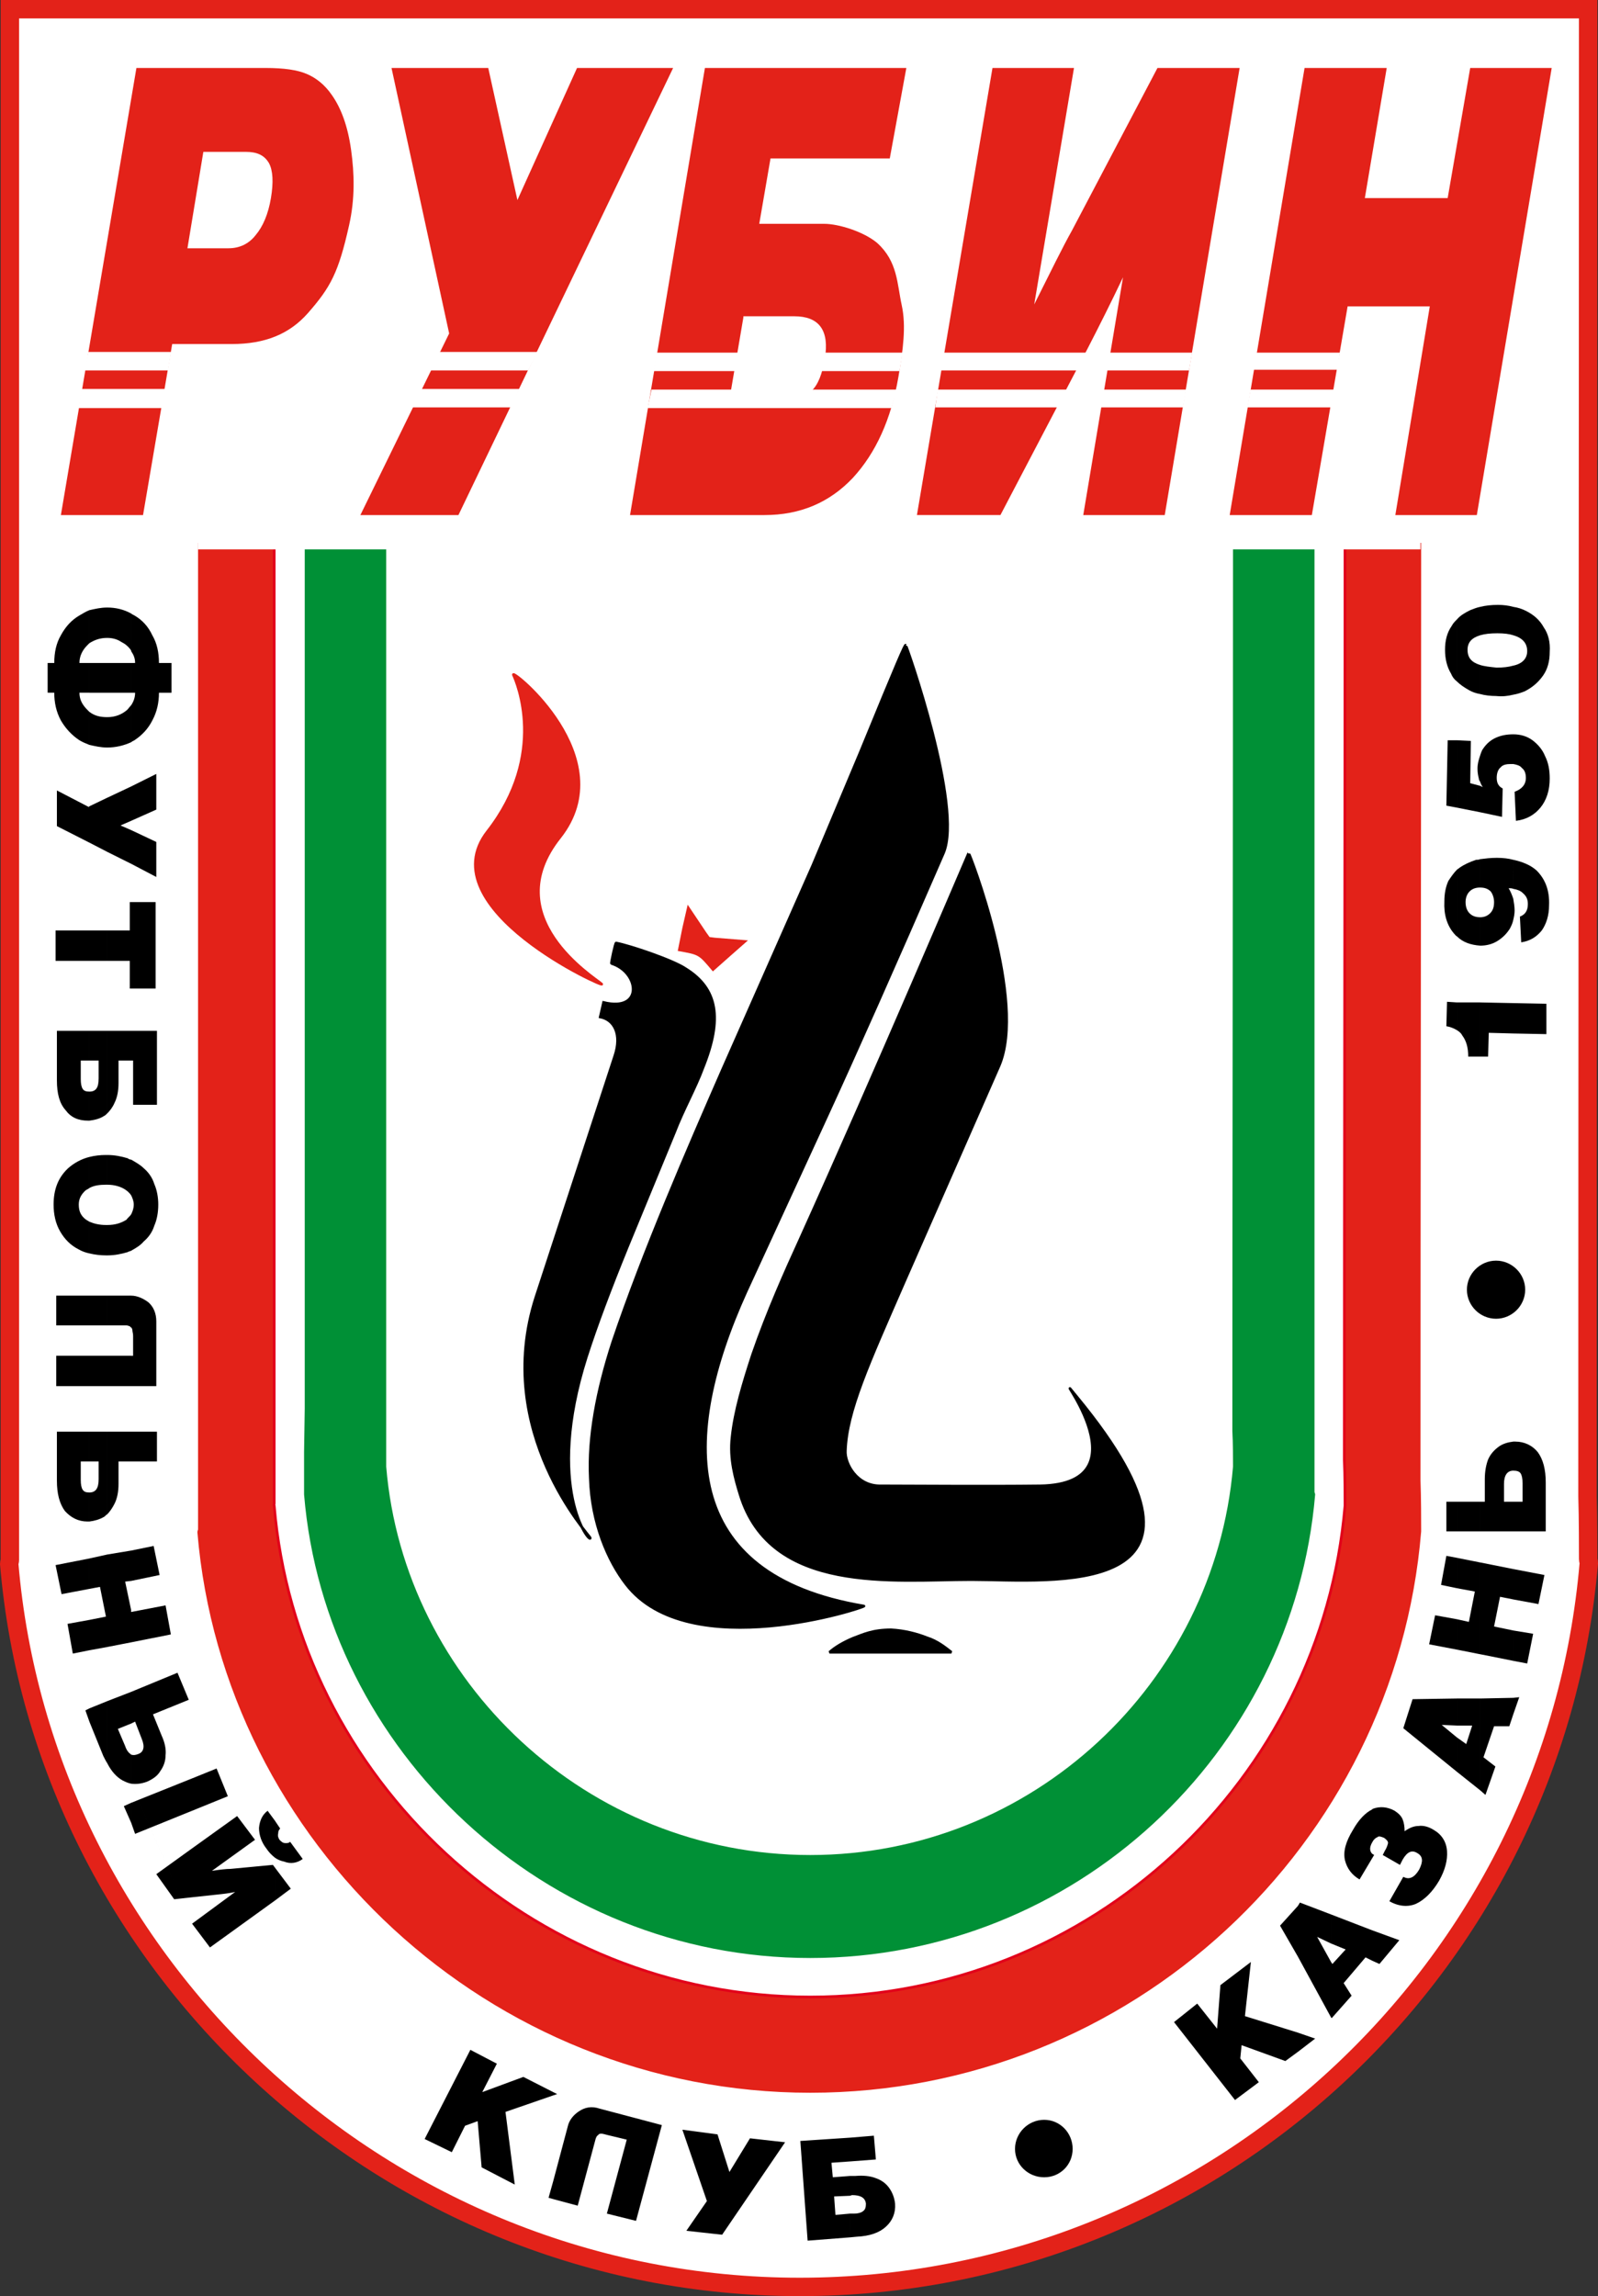
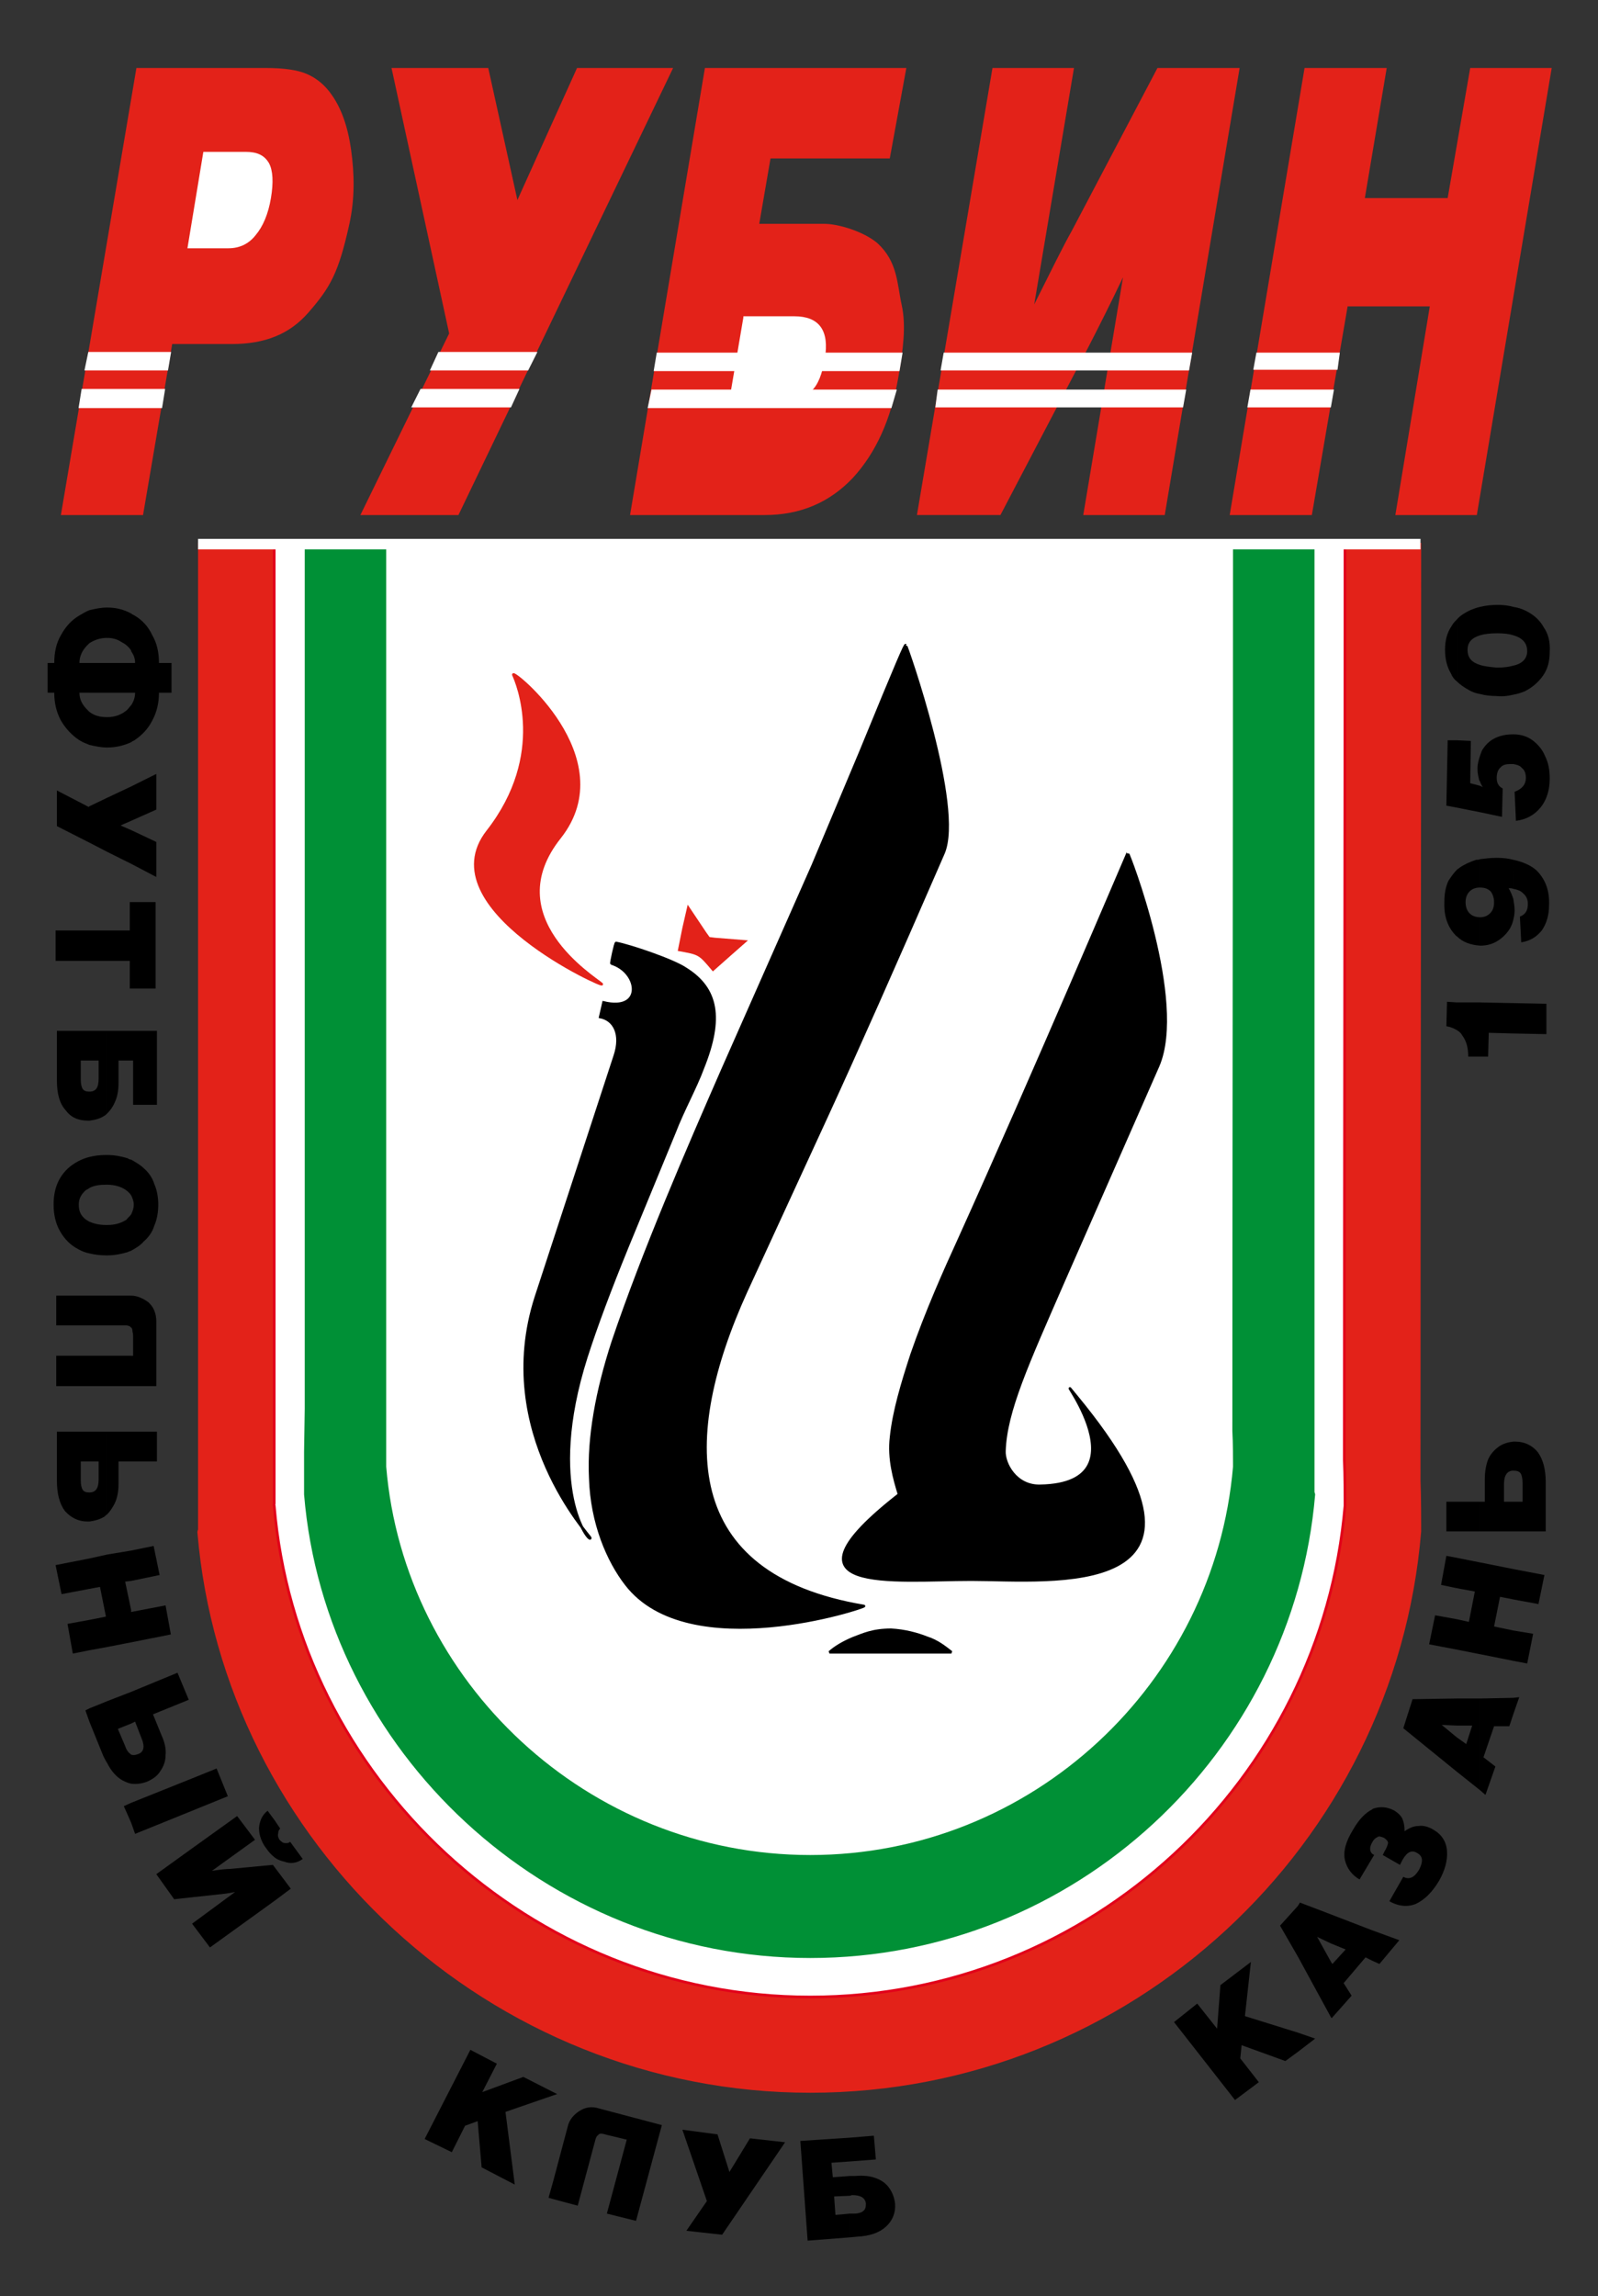
<svg xmlns="http://www.w3.org/2000/svg" version="1.0" id="Ebene_1" x="0px" y="0px" width="262.586px" height="377.199px" viewBox="0 0 262.586 377.199" enable-background="new 0 0 262.586 377.199" xml:space="preserve">
  <rect x="0" y="0" width="262.586" height="377.199" fill="#333333" stroke="none" />
-   <path fill-rule="evenodd" clip-rule="evenodd" fill="#FFFFFF" stroke="#E32219" stroke-width="3.024" stroke-miterlimit="2.613" d="  M260.967,1.512H1.622v139.407v93.842v11.172c0,3.473,0,7.051,0,10.414c0,0.113-0.109,0.328-0.109,0.543  c5.553,65.746,61.843,118.797,129.891,118.797c68.049,0,124.012-52.512,129.672-118.902c0-0.219-0.107-0.438-0.107-0.652  c0-1.301,0-6.836-0.109-10.309C260.858,179.649,260.967,67.907,260.967,1.512L260.967,1.512z" />
  <path fill-rule="evenodd" clip-rule="evenodd" fill="#E32219" stroke="#E32219" stroke-width="0.432" stroke-miterlimit="2.613" d="  M233.311,89.387H32.76v72.687v72.578v8.57c0,2.711,0,5.422,0,8.027c0,0.105-0.109,0.324-0.109,0.438  c4.246,50.875,47.907,91.887,100.494,91.887c52.588,0,95.92-40.574,100.166-92c0-0.105,0-0.219,0-0.434c0-0.977,0-5.316-0.107-7.918  C233.204,191.906,233.311,140.703,233.311,89.387L233.311,89.387z" />
  <path fill-rule="evenodd" clip-rule="evenodd" fill="#FFFFFF" stroke="#E2001A" stroke-width="0.432" stroke-miterlimit="2.613" d="  M221.008,89.387H45.063V168.8v63.574v7.59c0,2.391,0,4.777,0,7.055c0,0.109-0.108,0.219,0,0.324  c3.703,44.59,41.918,80.715,88.082,80.715c46.055,0,84.053-35.691,87.863-80.715c0-0.215,0-0.324,0-0.543  c0-0.758,0-4.555-0.109-6.941C220.899,194.945,221.008,134.41,221.008,89.387L221.008,89.387z" />
  <path fill-rule="evenodd" clip-rule="evenodd" fill="#009036" stroke="#009036" stroke-width="0.432" stroke-miterlimit="2.613" d="  M215.784,89.496L50.29,89.387v82.233v59.777l-0.109,7.156c0,2.281,0,4.449,0,6.621c0,0.109,0,0.215,0,0.324  c3.484,41.984,39.522,75.941,82.965,75.941c43.334,0,79.154-33.52,82.746-75.941c0-0.109-0.107-0.215-0.107-0.434  c0-0.758,0-4.34,0-6.512C215.784,196.14,215.784,131.805,215.784,89.496L215.784,89.496z" />
  <path fill-rule="evenodd" clip-rule="evenodd" fill="#FFFFFF" stroke="#009036" stroke-width="0.432" stroke-miterlimit="2.613" d="  M202.827,89.496H63.246v89.176v50.445v5.969c0,1.844,0,3.797,0,5.641c0,0,0,0.109,0,0.219c2.94,35.473,33.208,64.008,69.899,64.008  c36.475,0,66.633-28.207,69.682-64.008c0-0.109,0-0.219,0-0.328c0-0.758,0-3.688-0.109-5.531  C202.717,199.394,202.827,125.188,202.827,89.496L202.827,89.496z" />
  <line fill="none" stroke="#FFFFFF" stroke-width="1.728" stroke-miterlimit="2.613" x1="32.542" y1="89.387" x2="233.42" y2="89.387" />
  <path fill-rule="evenodd" clip-rule="evenodd" d="M248.663,281.625v-2.711l0.98-0.105L248.663,281.625L248.663,281.625z   M248.663,272.839v-4.988l3.266,0.539l-0.979,4.883L248.663,272.839L248.663,272.839z M248.663,262.75v-4.992l5.119,0.98  l-0.98,4.773L248.663,262.75L248.663,262.75z M248.663,251.574v-4.879h1.525v-3.039c0-0.758-0.107-1.301-0.326-1.629  c-0.219-0.324-0.654-0.434-1.199-0.434v-4.773c0.109,0,0.219,0,0.328,0c1.525,0,2.832,0.652,3.701,1.734  c0.871,1.195,1.307,2.824,1.307,4.992v8.027H248.663L248.663,251.574z M248.663,169.777v-4.99l5.445,0.107v4.99L248.663,169.777  L248.663,169.777z M248.663,151.117v-3.472c0.109,0.651,0.219,1.302,0.219,1.953C248.881,150.139,248.772,150.683,248.663,151.117  L248.663,151.117z M248.663,146.017c0.656,0.108,1.199,0.326,1.525,0.651c0.654,0.543,0.871,1.085,0.871,1.845  c0,1.085-0.436,1.736-1.305,2.062l0.215,4.23c1.416-0.217,2.506-0.869,3.377-1.952c0.762-1.085,1.197-2.496,1.197-4.123  c0.109-2.495-0.652-4.34-2.068-5.75c-0.98-0.867-2.287-1.41-3.813-1.735V146.017L248.663,146.017z M248.663,125.513v-4.882  c1.199,0,2.287,0.326,3.16,0.977c0.869,0.65,1.631,1.52,2.068,2.604c0.543,1.085,0.762,2.279,0.762,3.689  c0,1.952-0.545,3.579-1.525,4.773c-0.98,1.192-2.285,1.952-4.027,2.169l-0.219-4.773c1.199-0.434,1.852-1.192,1.852-2.278  c0-0.76-0.217-1.301-0.652-1.627C249.754,125.731,249.208,125.623,248.663,125.513L248.663,125.513z M248.663,114.123v-4.773  c1.525-0.326,2.287-1.193,2.287-2.387c0-1.302-0.762-2.169-2.287-2.604v-4.665c0.764,0.109,1.418,0.327,2.07,0.651  c1.307,0.651,2.285,1.519,2.939,2.713c0.762,1.085,1.088,2.495,0.98,4.014c0,1.52-0.328,2.82-1.09,3.905s-1.74,1.953-3.047,2.604  C249.969,113.797,249.319,114.014,248.663,114.123L248.663,114.123z M248.663,99.693v4.665c-0.652-0.216-1.523-0.324-2.611-0.324  c-1.199,0-2.068,0.108-2.83,0.324v-4.665c0.869-0.216,1.85-0.324,2.939-0.324C247.03,99.369,247.901,99.477,248.663,99.693  L248.663,99.693z M248.663,109.349v4.773c-0.869,0.217-1.74,0.325-2.83,0.217c-0.869,0-1.85-0.109-2.611-0.325v-4.774  c0.65,0.217,1.631,0.327,2.721,0.435C247.03,109.674,247.901,109.567,248.663,109.349L248.663,109.349z M248.663,120.631v4.882  c-0.105,0-0.217,0-0.436,0c-0.65,0-1.305,0.109-1.633,0.542c-0.434,0.327-0.652,0.977-0.652,1.736c0,0.869,0.326,1.41,0.98,1.735  l-0.109,4.666l-3.592-0.759v-4.341l0.434,0.218c-0.219-0.326-0.326-0.543-0.434-0.869v-4.339c0.107-0.325,0.215-0.65,0.326-0.867  c0.543-0.868,1.197-1.52,2.066-1.954C246.487,120.849,247.465,120.631,248.663,120.631L248.663,120.631z M248.663,141.245v4.772  c-0.217-0.107-0.543-0.107-0.762-0.107c0.326,0.542,0.545,1.085,0.762,1.735v3.472c-0.105,0.542-0.324,0.978-0.543,1.41  c-0.543,0.867-1.197,1.519-2.068,2.062s-1.852,0.759-2.83,0.759v-4.664c0.65,0,1.195-0.217,1.631-0.651  c0.438-0.434,0.654-0.977,0.654-1.844c0-0.652-0.217-1.303-0.543-1.736c-0.436-0.435-0.98-0.65-1.742-0.65v-4.665  c0.869-0.108,1.742-0.217,2.721-0.217C246.922,140.919,247.901,141.028,248.663,141.245L248.663,141.245z M248.663,164.787v4.99  l-4.029-0.109l-0.105,3.906h-1.307v-8.896L248.663,164.787L248.663,164.787z M248.663,236.82v4.773  c-0.979,0-1.523,0.762-1.523,2.172v2.93h1.523v4.879h-5.441v-4.879h0.762v-3.691c0-1.301,0.217-2.387,0.545-3.254  c0.436-0.977,1.086-1.625,1.848-2.168C247.03,237.148,247.793,236.929,248.663,236.82L248.663,236.82z M248.663,257.757v4.992  l-2.176-0.434l-0.98,4.883l3.156,0.652v4.988l-5.441-1.086v-15.078L248.663,257.757L248.663,257.757z M248.663,278.914v2.711  l-0.652,1.957h-2.504l-1.74,5.098l1.959,1.516l-1.635,4.668l-0.869-0.762v-15.078L248.663,278.914L248.663,278.914z M243.221,99.693  v4.665c-1.416,0.436-2.07,1.194-2.07,2.388c0,1.301,0.654,2.063,2.07,2.494v4.774c-0.654-0.108-1.309-0.326-1.852-0.651  c-0.762-0.434-1.416-0.868-1.961-1.411v-10.196c0.545-0.651,1.307-1.086,2.178-1.519C242.131,100.02,242.674,99.802,243.221,99.693  L243.221,99.693z M243.221,124.103v4.339c-0.111-0.217-0.217-0.324-0.217-0.541c-0.111-0.435-0.219-0.977-0.219-1.629  C242.786,125.405,243.004,124.754,243.221,124.103L243.221,124.103z M243.221,129.093l-1.635-0.433l0.109-6.944l-2.287-0.108v11.066  l3.813,0.76V129.093L243.221,129.093z M243.221,141.136v4.665c-0.764,0-1.309,0.216-1.744,0.65  c-0.436,0.434-0.652,1.084-0.652,1.736c0,0.759,0.217,1.41,0.652,1.844c0.436,0.435,0.98,0.651,1.744,0.651v4.664  c-1.525-0.107-2.832-0.542-3.813-1.519v-10.957c0.109-0.108,0.328-0.217,0.436-0.326c0.764-0.542,1.742-0.976,2.723-1.301  C242.786,141.245,243.004,141.245,243.221,141.136L243.221,141.136z M243.221,164.677v8.896h-1.961c0-1.52-0.326-2.604-0.98-3.472  c-0.219-0.435-0.543-0.651-0.871-0.868v-4.557H243.221L243.221,164.677z M243.221,246.695v4.879h-3.813v-4.879H243.221  L243.221,246.695z M243.221,256.675v15.078l-3.813-0.758v-4.992l1.961,0.434l0.979-4.988l-2.939-0.543v-4.992L243.221,256.675  L243.221,256.675z M243.221,279.023v15.078l-3.813-3.035v-5.641l1.525,1.082l0.979-3.035h-2.504v-4.449H243.221L243.221,279.023z   M239.409,101.755v10.196c-0.434-0.324-0.762-0.759-0.979-1.302c-0.654-1.083-0.98-2.387-0.98-3.904c0-1.52,0.326-2.821,1.088-3.906  C238.756,102.406,239.081,102.08,239.409,101.755L239.409,101.755z M239.409,121.608v11.066l-1.74-0.326l0.215-10.74H239.409  L239.409,121.608z M239.409,142.872v10.957c-0.217-0.108-0.328-0.324-0.545-0.542c-1.088-1.302-1.631-3.037-1.523-5.207  c0-1.303,0.217-2.387,0.654-3.363C238.43,144.066,238.864,143.415,239.409,142.872L239.409,142.872z M239.409,164.677v4.557  c-0.545-0.325-1.09-0.542-1.74-0.65l0.107-4.014L239.409,164.677L239.409,164.677z M239.409,246.695v4.879h-1.74v-4.879H239.409  L239.409,246.695z M239.409,255.914v4.992l-2.613-0.543l0.873-4.773L239.409,255.914L239.409,255.914z M239.409,266.003v4.992  l-4.572-0.871l0.98-4.77L239.409,266.003L239.409,266.003z M239.409,279.023v4.449l-2.504-0.109l2.504,2.063v5.641l-8.816-7.16  l1.523-4.773L239.409,279.023L239.409,279.023z M225.471,322.093v-4.992l4.467,1.629l-3.268,3.906L225.471,322.093L225.471,322.093z   M225.471,305.277v-0.758c0.111,0.105,0.219,0.105,0.328,0.215L225.471,305.277L225.471,305.277z M225.471,302.675  c0.219-0.438,0.545-0.762,0.873-0.871c0.219-0.219,0.545-0.105,1.088,0.109c0.436,0.324,0.654,0.543,0.654,0.867  c-0.111,0.434-0.219,0.762-0.545,1.301l-0.326,0.652l2.83,1.625l0.436-0.863c0.762-1.305,1.523-1.629,2.396-1.086  c0.979,0.543,0.979,1.41,0.326,2.711c-0.762,1.301-1.635,1.734-2.611,1.195l-2.289,4.012c1.523,0.867,3.049,0.977,4.355,0.434  c1.416-0.652,2.723-1.953,3.813-3.797c0.979-1.734,1.412-3.363,1.305-4.883s-0.871-2.711-2.178-3.469  c-0.871-0.543-1.742-0.762-2.504-0.648c-0.764,0-1.525,0.32-2.287,0.863c0-0.758-0.107-1.41-0.326-1.953  c-0.219-0.539-0.654-0.973-1.307-1.406c-1.199-0.656-2.396-0.762-3.592-0.328l-0.111,0.105V302.675L225.471,302.675z   M225.471,297.246v5.43c-0.436,0.758-0.436,1.406,0,1.844v0.758l-2.068,3.473c-1.305-0.762-2.066-1.844-2.395-3.148  c-0.326-1.41,0.109-3.039,1.307-4.988C223.295,298.875,224.385,297.792,225.471,297.246L225.471,297.246z M225.471,317.101v4.992  l-1.086-0.543l-3.594,4.23l1.307,2.063l-3.266,3.688l-0.111-0.109v-9.113l0.219,0.328l2.178-2.387l-2.396-0.977V314.5  L225.471,317.101L225.471,317.101z M218.721,314.5v4.773l-2.285-1.086l2.285,4.121v9.113l-5.441-9.98v-8.352l0.324-0.543  L218.721,314.5L218.721,314.5z M213.28,337.066v-3.148l2.83,0.977L213.28,337.066L213.28,337.066z M213.28,313.089v8.352  l-2.941-5.102L213.28,313.089L213.28,313.089z M213.28,333.917v3.148l-2.07,1.516l-7.186-2.605l-0.219,2.172l3.049,3.906  l-3.918,2.93l-10.018-12.801l3.809-3.039l3.268,4.121l0.545-7.156l5.008-3.801l-0.979,8.895L213.28,333.917L213.28,333.917z   M139.676,367.546v-3.902h0.654c0.762,0,1.307-0.219,1.523-0.434c0.326-0.219,0.436-0.652,0.436-1.195  c-0.109-0.977-0.871-1.41-2.285-1.41l-0.328,0.109v-3.254h0.871c1.307-0.109,2.396,0,3.266,0.324  c0.98,0.324,1.742,0.867,2.287,1.629c0.545,0.758,0.871,1.625,0.98,2.602c0.109,1.52-0.436,2.82-1.525,3.797  c-1.088,0.977-2.611,1.52-4.789,1.629L139.676,367.546L139.676,367.546z M139.676,355.074v-3.906l3.92-0.324l0.328,3.906  L139.676,355.074L139.676,355.074z M139.676,351.167v3.906l-3.049,0.215l0.219,2.387l2.83-0.215v3.254l-2.613,0.109l0.219,3.035  l2.395-0.215v3.902l-6.967,0.543l-1.197-16.379L139.676,351.167L139.676,351.167z M90.901,361.257v-2.93l2.395-9.004  c0.218-0.977,0.872-1.848,1.852-2.496s2.068-0.871,3.375-0.434l10.235,2.711l-4.246,15.73l-4.791-1.191l3.267-12.152l-3.158-0.758  c-0.436-0.109-0.763-0.219-0.98-0.219s-0.435,0-0.544,0.219c-0.219,0.109-0.327,0.324-0.437,0.652l-2.938,10.953L90.901,361.257  L90.901,361.257z M90.901,344.226v-0.543l0.652,0.324L90.901,344.226L90.901,344.226z M129.008,351.925l-10.345,15.188l-5.879-0.648  l3.375-4.883l-4.028-11.719l5.771,0.762l1.96,6.184l3.376-5.535L129.008,351.925L129.008,351.925z M90.901,343.683v0.543  l-7.839,2.711l1.524,11.934l-5.444-2.824l-0.653-7.594l-2.07,0.762l-2.177,4.34l-4.463-2.168l7.513-14.648l4.354,2.277l-2.396,4.668  l6.75-2.496L90.901,343.683L90.901,343.683z M90.901,358.328l-0.762,2.711l0.762,0.219V358.328L90.901,358.328z M45.172,312.222  v-5.43l2.612,3.473L45.172,312.222L45.172,312.222z M45.172,305.171v-6.078l0.871,1.301c-0.109,0.109-0.327,0.324-0.327,0.762  c-0.109,0.43,0,0.758,0.218,1.082c0.326,0.324,0.544,0.543,0.979,0.543c0.326,0,0.544,0,0.762-0.219l2.069,2.824  c-0.871,0.648-1.96,0.867-3.048,0.434C46.152,305.71,45.607,305.496,45.172,305.171L45.172,305.171z M45.172,299.093v6.078  c-0.545-0.438-0.981-0.871-1.415-1.523c-0.763-0.973-1.198-2.168-1.198-3.363c0.108-1.191,0.544-2.168,1.416-2.816L45.172,299.093  L45.172,299.093z M45.172,306.792l-0.327-0.434l-6.969,0.656c-0.652,0-1.633,0.105-3.049,0.32l7.078-5.098l-2.938-3.902  l-7.405,5.313v8.031l4.028-0.434c1.089-0.109,2.068-0.219,3.049-0.438l-7.077,5.211l2.939,3.902l10.671-7.699V306.792  L45.172,306.792z M31.562,297.468v-5.316l4.028-1.629l1.851,4.555L31.562,297.468L31.562,297.468z M28.186,108.915v4.883H26.12  c0,1.626-0.329,3.146-1.091,4.557c-0.652,1.301-1.633,2.386-2.938,3.254c-0.218,0.108-0.437,0.217-0.544,0.326v-6.076  c0.434-0.65,0.652-1.301,0.652-2.061h-0.652v-4.883h0.652c0-0.759-0.219-1.302-0.652-1.952c0-0.109,0-0.109,0-0.109v-6.073  c0.107,0.107,0.326,0.216,0.544,0.324c1.306,0.759,2.286,1.844,2.938,3.254c0.762,1.303,1.091,2.821,1.091,4.557H28.186  L28.186,108.915z M31.562,292.152v5.316l-9.363,3.793l-0.652-1.844v-3.254L31.562,292.152L31.562,292.152z M31.562,303.648v8.031  l-2.939,0.324l-2.939-4.121L31.562,303.648L31.562,303.648z M31.562,316.019l-10.016-23c0.87,0.109,1.741,0,2.611-0.328  c0.98-0.434,1.743-0.977,2.179-1.734c0.545-0.762,0.87-1.629,0.87-2.602c0.109-0.977-0.107-2.063-0.652-3.258l-1.416-3.473  l5.88-2.387l-1.852-4.445l-7.62,3.145v5.207l0.652-0.324l1.089,2.82c0.544,1.305,0.326,2.172-0.545,2.496  c-0.544,0.219-0.87,0.219-1.196,0.109v4.773L31.562,316.019L31.562,316.019z M21.546,269.8v-5.313v0.324l5.66-1.086l0.871,4.773  L21.546,269.8L21.546,269.8z M21.546,259.71v-4.988l3.7-0.758l0.98,4.773L21.546,259.71L21.546,259.71z M21.546,240.078v-4.883  h4.244v4.883H21.546L21.546,240.078z M21.546,227.707v-4.988h0.326v-3.254c0-0.438-0.11-0.652-0.11-0.867  c0-0.219-0.108-0.438-0.216-0.543v-5.211c0.979,0,1.959,0.438,2.83,1.086c0.87,0.762,1.307,1.848,1.307,3.148v10.629H21.546  L21.546,227.707z M21.546,205.468V199.5c0.216-0.434,0.434-0.973,0.434-1.625c0-0.543-0.218-1.086-0.434-1.52v-5.859  c0.762,0.438,1.523,0.871,2.067,1.41c0.763,0.652,1.415,1.52,1.743,2.605c0.434,0.977,0.651,2.172,0.651,3.363  c0,1.301-0.218,2.492-0.651,3.473c-0.328,1.082-0.98,1.953-1.743,2.602C23.07,204.601,22.308,205.035,21.546,205.468L21.546,205.468  z M21.546,174.224v-4.882h4.244v12.151h-3.918v-7.27H21.546L21.546,174.224z M21.546,162.4v-14.212h4.026V162.4H21.546L21.546,162.4  z M21.546,141.895v-5.533l4.137,1.953v5.751L21.546,141.895L21.546,141.895z M21.546,134.843v-5.642l4.137-2.061V133L21.546,134.843  L21.546,134.843z M21.546,121.934c-1.198,0.542-2.505,0.866-3.921,0.866v-4.989c1.307,0,2.396-0.435,3.267-1.193  c0.218-0.217,0.437-0.543,0.654-0.76V121.934L21.546,121.934z M17.625,99.802c1.416,0,2.723,0.325,3.921,0.978v6.073  c-0.437-0.649-0.98-1.084-1.634-1.411c-0.654-0.432-1.416-0.648-2.287-0.648V99.802L17.625,99.802z M21.546,108.915v4.883h-3.921  v-4.883H21.546L21.546,108.915z M21.546,129.202v5.642l-1.743,0.759l1.743,0.76v5.533l-3.921-1.952v-8.896L21.546,129.202  L21.546,129.202z M21.546,148.188V162.4h-0.218v-4.557h-3.703v-4.99h3.703v-4.665H21.546L21.546,148.188z M21.546,169.342v4.882  h-2.07v3.688c0,1.303-0.218,2.387-0.652,3.255c-0.327,0.76-0.763,1.302-1.198,1.736v-13.562H21.546L21.546,169.342z M21.546,190.496  v5.859c-0.218-0.324-0.546-0.648-0.872-0.867c-0.762-0.543-1.851-0.867-3.049-0.867v-4.883c1.198,0,2.287,0.219,3.375,0.543  C21.11,190.388,21.329,190.496,21.546,190.496L21.546,190.496z M21.546,199.5v5.969c-0.218,0.109-0.437,0.109-0.546,0.219  c-1.088,0.324-2.177,0.543-3.375,0.543v-4.992c1.307,0,2.287-0.324,3.157-0.871C21,200.042,21.329,199.828,21.546,199.5  L21.546,199.5z M21.546,212.843v5.211c-0.11,0-0.11,0-0.11-0.109c-0.218-0.109-0.436-0.219-0.762-0.219h-3.049v-4.883h3.811  C21.436,212.843,21.436,212.843,21.546,212.843L21.546,212.843z M21.546,222.718v4.988h-3.921v-4.988H21.546L21.546,222.718z   M21.546,235.195v4.883h-2.07v3.688c0,1.301-0.218,2.387-0.652,3.254c-0.327,0.652-0.763,1.301-1.198,1.738v-13.563H21.546  L21.546,235.195z M21.546,254.722v4.988l-0.98,0.109l0.98,4.668v5.313l-3.921,0.762v-15.191L21.546,254.722L21.546,254.722z   M21.546,277.937v5.207l-2.18,0.871l1.199,2.82c0.217,0.648,0.544,1.086,0.87,1.301c0,0,0,0,0.11,0.109v4.773  c-0.546-0.109-0.98-0.328-1.416-0.543c-0.979-0.543-1.852-1.52-2.505-2.82v-10.199L21.546,277.937L21.546,277.937z M21.546,296.164  v3.254l-1.198-2.711L21.546,296.164L21.546,296.164z M17.625,122.8c-1.088,0-1.96-0.216-2.939-0.433v-5.424  c0.871,0.65,1.741,0.867,2.939,0.867V122.8L17.625,122.8z M14.686,100.237c0.979-0.217,1.852-0.435,2.939-0.435v4.991  c-1.198,0-2.068,0.324-2.939,0.867V100.237L14.686,100.237z M17.625,108.915v4.883h-2.939v-4.883H17.625L17.625,108.915z   M17.625,131.046v8.896l-2.939-1.52v-5.967L17.625,131.046L17.625,131.046z M17.625,152.853v4.99h-2.939v-4.99H17.625  L17.625,152.853z M17.625,169.342v13.562c-0.218,0.217-0.325,0.324-0.544,0.434c-0.654,0.434-1.524,0.651-2.396,0.759v-4.772  c1.089,0,1.523-0.652,1.523-2.171v-2.929h-1.523v-4.882H17.625L17.625,169.342z M17.625,189.738v4.883c-0.107,0-0.107,0-0.218,0  c-0.98,0-1.96,0.109-2.722,0.543v-5.102c0.871-0.215,1.741-0.324,2.722-0.324C17.518,189.738,17.518,189.738,17.625,189.738  L17.625,189.738z M17.625,201.238v4.992c-0.107,0-0.107,0-0.218,0c-0.87,0-1.851-0.109-2.722-0.328v-5.207  c0.762,0.324,1.633,0.543,2.722,0.543C17.518,201.238,17.518,201.238,17.625,201.238L17.625,201.238z M17.625,212.843v4.883h-2.939  v-4.883H17.625L17.625,212.843z M17.625,222.718v4.988h-2.939v-4.988H17.625L17.625,222.718z M17.625,235.195v13.563  c-0.218,0.105-0.325,0.32-0.544,0.434c-0.763,0.434-1.524,0.648-2.396,0.758v-4.773c1.089,0,1.523-0.758,1.523-2.172v-2.926h-1.523  v-4.883H17.625L17.625,235.195z M17.625,255.371v15.191l-2.939,0.539v-4.988l2.722-0.543l-0.98-4.883l-1.741,0.328v-4.992  L17.625,255.371L17.625,255.371z M17.625,279.457v10.199c-0.218-0.328-0.436-0.762-0.653-1.195l-2.286-5.641v-2.172L17.625,279.457  L17.625,279.457z M14.686,122.368c-0.544-0.218-1.089-0.434-1.634-0.76c-1.305-0.868-2.285-1.953-3.048-3.254  c-0.762-1.41-1.089-2.931-1.089-4.557H7.828v-4.883h1.088c0-1.735,0.327-3.254,1.089-4.557c0.763-1.41,1.743-2.495,3.048-3.254  c0.545-0.324,1.09-0.65,1.634-0.867v5.424c-0.109,0.108-0.218,0.217-0.326,0.325c-0.871,0.867-1.308,1.845-1.308,2.929h1.634v4.883  h-1.634c0,1.084,0.437,1.952,1.308,2.82c0.108,0.107,0.217,0.217,0.326,0.326V122.368L14.686,122.368z M14.686,132.457v5.967  l-5.336-2.712v-5.858l5.227,2.711L14.686,132.457L14.686,132.457z M14.686,152.853v4.99H9.133v-4.99H14.686L14.686,152.853z   M14.686,169.342v4.882h-1.415v3.037c0,0.761,0.108,1.303,0.326,1.629c0.218,0.325,0.545,0.434,1.089,0.434v4.772  c0,0-0.109,0-0.218,0c-1.634,0-2.831-0.542-3.701-1.734c-0.981-1.086-1.417-2.713-1.417-4.883v-8.137H14.686L14.686,169.342z   M14.686,190.062v5.102c-0.109,0.105-0.326,0.215-0.544,0.324c-0.763,0.652-1.198,1.41-1.198,2.387c0,1.086,0.327,1.844,1.198,2.492  c0.218,0.113,0.326,0.219,0.544,0.328v5.207c-0.544-0.109-1.197-0.324-1.742-0.648c-1.307-0.652-2.286-1.629-3.049-2.934  c-0.762-1.301-1.088-2.82-1.088-4.445c0-2.496,0.762-4.449,2.395-5.969C12.181,191.039,13.379,190.388,14.686,190.062  L14.686,190.062z M14.686,212.843v4.883H9.243v-4.883H14.686L14.686,212.843z M14.686,222.718v4.988H9.243v-4.988H14.686  L14.686,222.718z M14.686,235.195v4.883h-1.415v3.035c0,0.758,0.108,1.305,0.326,1.629s0.545,0.434,1.089,0.434v4.773  c-0.109,0-0.218,0-0.326,0c-1.525,0-2.723-0.652-3.702-1.734c-0.872-1.195-1.308-2.824-1.308-4.992v-8.027H14.686L14.686,235.195z   M14.686,256.023v4.992l-4.573,0.867l-0.979-4.773L14.686,256.023L14.686,256.023z M14.686,266.113v4.988l-2.722,0.543l-0.871-4.879  L14.686,266.113L14.686,266.113z M14.686,280.648v2.172l-0.652-1.844L14.686,280.648L14.686,280.648z" />
-   <path fill-rule="evenodd" clip-rule="evenodd" stroke="#000000" stroke-width="0.432" stroke-miterlimit="2.613" d="  M171.579,357.46c2.504,0,4.463-1.957,4.463-4.449c0-2.496-1.959-4.559-4.463-4.559s-4.574,2.063-4.574,4.559  C167.004,355.503,169.075,357.46,171.579,357.46L171.579,357.46z" />
-   <path fill-rule="evenodd" clip-rule="evenodd" stroke="#000000" stroke-width="0.432" stroke-miterlimit="2.613" d="  M245.833,216.425c2.506,0,4.572-2.063,4.572-4.559c0-2.492-2.066-4.555-4.572-4.555c-2.504,0-4.572,2.063-4.572,4.555  C241.26,214.363,243.329,216.425,245.833,216.425L245.833,216.425z" />
  <path fill-rule="evenodd" clip-rule="evenodd" stroke="#000000" stroke-width="0.432" stroke-miterlimit="2.613" d="  M102.876,260.253c10.344,13.453,39.632,3.691,39.089,3.582c-30.378-5.098-30.27-27.664-19.381-51.641l13.281-28.857  c4.791-10.415,11.105-24.628,19.162-43.179c3.268-7.595-6.096-34.173-6.205-34.173c-0.109-0.108-1.09,2.061-7.404,17.467  l-7.838,18.66l-14.917,33.739c-5.553,12.692-12.955,29.726-17.964,44.585c-2.614,8.031-4.029,15.734-3.702,22.352  C97.215,250.273,99.938,256.46,102.876,260.253L102.876,260.253z" />
-   <path fill-rule="evenodd" clip-rule="evenodd" stroke="#000000" stroke-width="0.432" stroke-miterlimit="2.613" d="  M159.602,259.496c12.957,0,45.074,3.688,17.42-29.941c-5.879-7.164,12.521,14.211-6.096,14.535c-8.713,0.109-21.342,0-26.133,0  c-4.027,0.109-5.988-3.688-5.879-5.75c0.219-6.508,3.813-14.32,9.58-27.555l15.68-35.692c4.572-10.632-4.898-35.041-5.008-34.934  c-0.109,0.217-15.354,36.127-27.764,63.575c-2.286,4.988-5.336,11.824-7.729,18.766c-1.524,4.668-2.94,9.332-3.376,13.563  c-0.436,3.582,0.544,6.941,1.308,9.438C126.613,261.992,146.862,259.496,159.602,259.496L159.602,259.496z" />
+   <path fill-rule="evenodd" clip-rule="evenodd" stroke="#000000" stroke-width="0.432" stroke-miterlimit="2.613" d="  M159.602,259.496c12.957,0,45.074,3.688,17.42-29.941c-5.879-7.164,12.521,14.211-6.096,14.535c-4.027,0.109-5.988-3.688-5.879-5.75c0.219-6.508,3.813-14.32,9.58-27.555l15.68-35.692c4.572-10.632-4.898-35.041-5.008-34.934  c-0.109,0.217-15.354,36.127-27.764,63.575c-2.286,4.988-5.336,11.824-7.729,18.766c-1.524,4.668-2.94,9.332-3.376,13.563  c-0.436,3.582,0.544,6.941,1.308,9.438C126.613,261.992,146.862,259.496,159.602,259.496L159.602,259.496z" />
  <path fill-rule="evenodd" clip-rule="evenodd" stroke="#000000" stroke-width="0.432" stroke-miterlimit="2.613" d="  M103.095,204.816l7.729-18.767c1.416-3.688,3.484-7.378,4.682-10.631c3.267-8.138,2.396-13.019-2.83-16.273  c-2.068-1.411-9.146-3.798-11.432-4.231c-0.109-0.108-0.872,3.364-0.763,3.364c4.572,1.408,5.334,8.027-1.306,6.399l-0.546,2.388  c2.287,0.433,3.594,2.819,2.395,6.4L88.07,213.062c-7.186,22.242,8.928,39.273,8.928,39.598c0,0.977-7.512-8.137-0.653-29.727  C97.977,217.835,100.263,211.761,103.095,204.816L103.095,204.816z" />
  <path fill-rule="evenodd" clip-rule="evenodd" stroke="#000000" stroke-width="0.432" stroke-miterlimit="2.613" d="  M146.428,267.738c-3.049,0-4.574,0.762-6.314,1.414c-1.523,0.648-2.832,1.41-3.813,2.277h10.127h9.908  c-0.98-0.762-2.287-1.844-4.029-2.387C150.672,268.39,148.604,267.851,146.428,267.738L146.428,267.738z" />
  <path fill-rule="evenodd" clip-rule="evenodd" fill="#E32219" stroke="#E32219" stroke-width="0.432" stroke-miterlimit="2.613" d="  M98.848,161.64c-1.197-1.084-17.311-10.957-6.858-24.085c10.344-13.127-8.167-27.881-7.622-26.688  c0.544,1.193,5.661,13.02-4.246,25.711C70.213,149.272,100.045,162.617,98.848,161.64L98.848,161.64z" />
  <polygon fill-rule="evenodd" clip-rule="evenodd" fill="#E32219" points="254.979,11.167 242.674,84.614 229.284,84.614   234.946,50.332 221.442,50.332 215.565,84.614 202.065,84.614 214.368,11.167 227.868,11.167 224.274,32.54 237.883,32.54   241.586,11.167 254.979,11.167 " />
  <path fill-rule="evenodd" clip-rule="evenodd" fill="#E32219" d="M163.086,11.167h13.393l-6.533,38.838  c2.721-5.424,4.68-9.438,6.207-12.15l14.043-26.688h13.502l-12.305,73.446h-13.391l6.533-39.056  c-1.961,4.122-3.922,8.028-5.881,11.825l-14.262,27.23h-13.721L163.086,11.167L163.086,11.167z" />
  <polygon fill-rule="evenodd" clip-rule="evenodd" fill="#E32219" points="110.608,11.167 75.331,84.614 59.217,84.614 73.806,54.78   64.334,11.167 80.23,11.167 85.021,32.865 94.82,11.167 110.608,11.167 " />
  <path fill-rule="evenodd" clip-rule="evenodd" fill="#E32219" d="M28.295,56.516l-4.79,28.098H10.004l12.412-73.446h21.23  c3.05,0,5.227,0.325,6.75,0.977c1.526,0.65,2.941,1.736,4.139,3.472c1.524,2.169,2.612,5.098,3.157,9.005  c0.545,3.905,0.653,8.028-0.326,12.368c-1.743,7.811-3.049,10.197-6.752,14.428c-3.048,3.472-7.076,5.1-12.521,5.1H28.295  L28.295,56.516z" />
  <path fill-rule="evenodd" clip-rule="evenodd" fill="#FFFFFF" d="M33.414,24.947l-2.614,15.838h6.751  c1.851,0,3.375-0.759,4.465-2.17c1.197-1.409,2.067-3.471,2.504-6.075c0.436-2.604,0.326-4.557-0.328-5.75  c-0.762-1.303-1.959-1.843-3.81-1.843H33.414L33.414,24.947z" />
  <path fill-rule="evenodd" clip-rule="evenodd" fill="#E32219" d="M115.833,11.167h33.099l-2.723,14.863h-19.597l-1.851,10.739  h10.668c2.396,0,6.535,1.303,8.711,3.146c3.375,3.038,3.268,6.727,4.029,10.198s0.217,7.377-0.545,11.825  c-1.197,6.944-3.701,12.477-7.512,16.599c-3.813,4.014-8.602,6.075-14.48,6.075h-22.103L115.833,11.167L115.833,11.167z" />
  <path fill-rule="evenodd" clip-rule="evenodd" fill="#FFFFFF" stroke="#FFFFFF" stroke-width="0.432" stroke-miterlimit="2.613" d="  M122.367,52.176l-2.287,13.452h8.384c2.069,0,3.701-0.435,4.682-1.519c1.088-0.977,1.742-2.713,2.178-5.207  c0.762-4.557-0.873-6.727-4.79-6.727H122.367L122.367,52.176z" />
  <polygon fill-rule="evenodd" clip-rule="evenodd" fill="#FFFFFF" stroke="#FFFFFF" stroke-width="0.432" stroke-miterlimit="2.613" points="  14.142,60.638 27.424,60.638 27.861,58.034 14.686,58.034 14.142,60.638 " />
  <polygon fill-rule="evenodd" clip-rule="evenodd" fill="#FFFFFF" stroke="#FFFFFF" stroke-width="0.432" stroke-miterlimit="2.613" points="  13.162,66.822 26.445,66.822 26.881,64.11 13.597,64.11 13.162,66.822 " />
  <polygon fill-rule="evenodd" clip-rule="evenodd" fill="#FFFFFF" stroke="#FFFFFF" stroke-width="0.432" stroke-miterlimit="2.613" points="  70.977,60.638 86.654,60.638 87.961,58.034 72.173,58.034 70.977,60.638 " />
  <polygon fill-rule="evenodd" clip-rule="evenodd" fill="#FFFFFF" stroke="#FFFFFF" stroke-width="0.432" stroke-miterlimit="2.613" points="  67.927,66.713 83.823,66.713 85.021,64.11 69.234,64.11 67.927,66.713 " />
  <polygon fill-rule="evenodd" clip-rule="evenodd" fill="#FFFFFF" stroke="#FFFFFF" stroke-width="0.432" stroke-miterlimit="2.613" points="  107.667,60.747 147.625,60.747 148.061,58.143 108.103,58.143 107.667,60.747 " />
  <polygon fill-rule="evenodd" clip-rule="evenodd" fill="#FFFFFF" stroke="#FFFFFF" stroke-width="0.432" stroke-miterlimit="2.613" points="  106.688,66.822 146.319,66.822 147.081,64.218 107.232,64.218 106.688,66.822 " />
  <polygon fill-rule="evenodd" clip-rule="evenodd" fill="#FFFFFF" stroke="#FFFFFF" stroke-width="0.432" stroke-miterlimit="2.613" points="  154.813,60.638 195.204,60.638 195.641,58.143 155.249,58.143 154.813,60.638 " />
  <polygon fill-rule="evenodd" clip-rule="evenodd" fill="#FFFFFF" stroke="#FFFFFF" stroke-width="0.432" stroke-miterlimit="2.613" points="  153.94,66.713 194.223,66.713 194.661,64.218 154.266,64.218 153.94,66.713 " />
  <polygon fill-rule="evenodd" clip-rule="evenodd" fill="#FFFFFF" stroke="#FFFFFF" stroke-width="0.432" stroke-miterlimit="2.613" points="  206.202,60.53 219.594,60.53 219.918,58.143 206.635,58.143 206.202,60.53 " />
  <polygon fill-rule="evenodd" clip-rule="evenodd" fill="#FFFFFF" stroke="#FFFFFF" stroke-width="0.432" stroke-miterlimit="2.613" points="  205.223,66.713 218.506,66.713 218.94,64.218 205.659,64.218 205.223,66.713 " />
  <path fill-rule="evenodd" clip-rule="evenodd" fill="#E32219" d="M117.14,159.579l2.939-2.604l2.831-2.493l-5.444-0.436l-0.87-0.109  l-0.545-0.759l-3.049-4.557l-0.871,3.798l-0.762,3.797C114.962,156.867,114.745,156.758,117.14,159.579L117.14,159.579z" />
</svg>